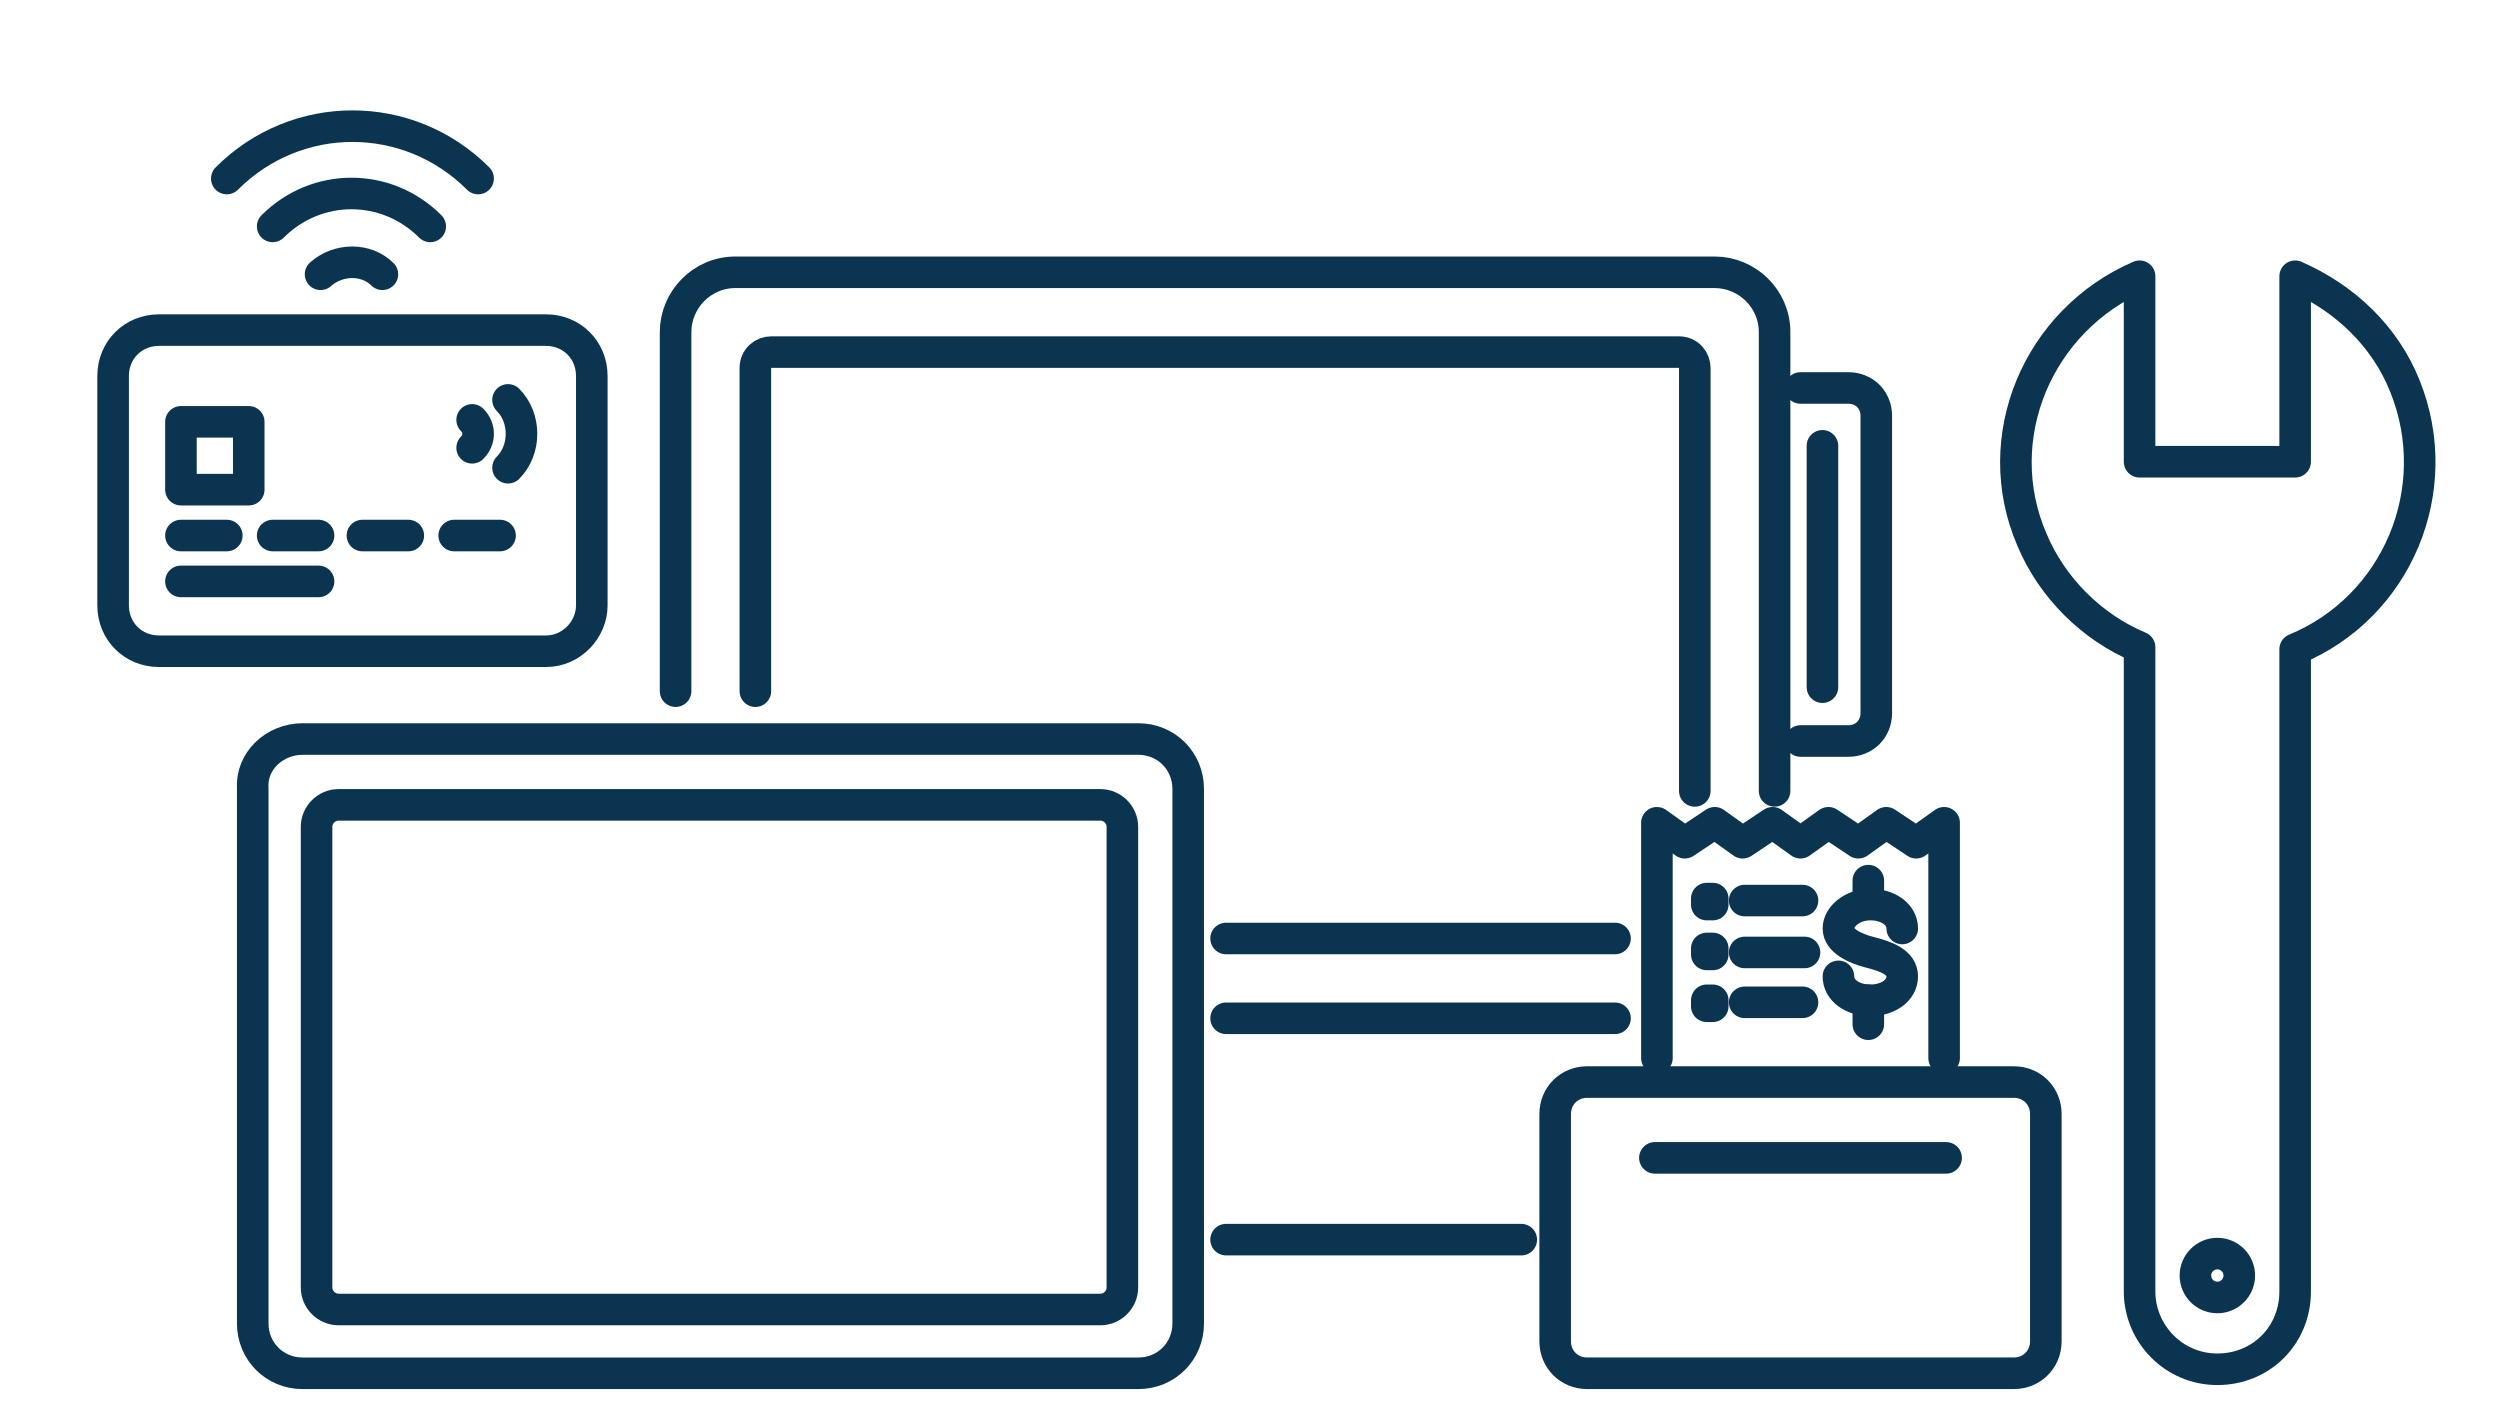
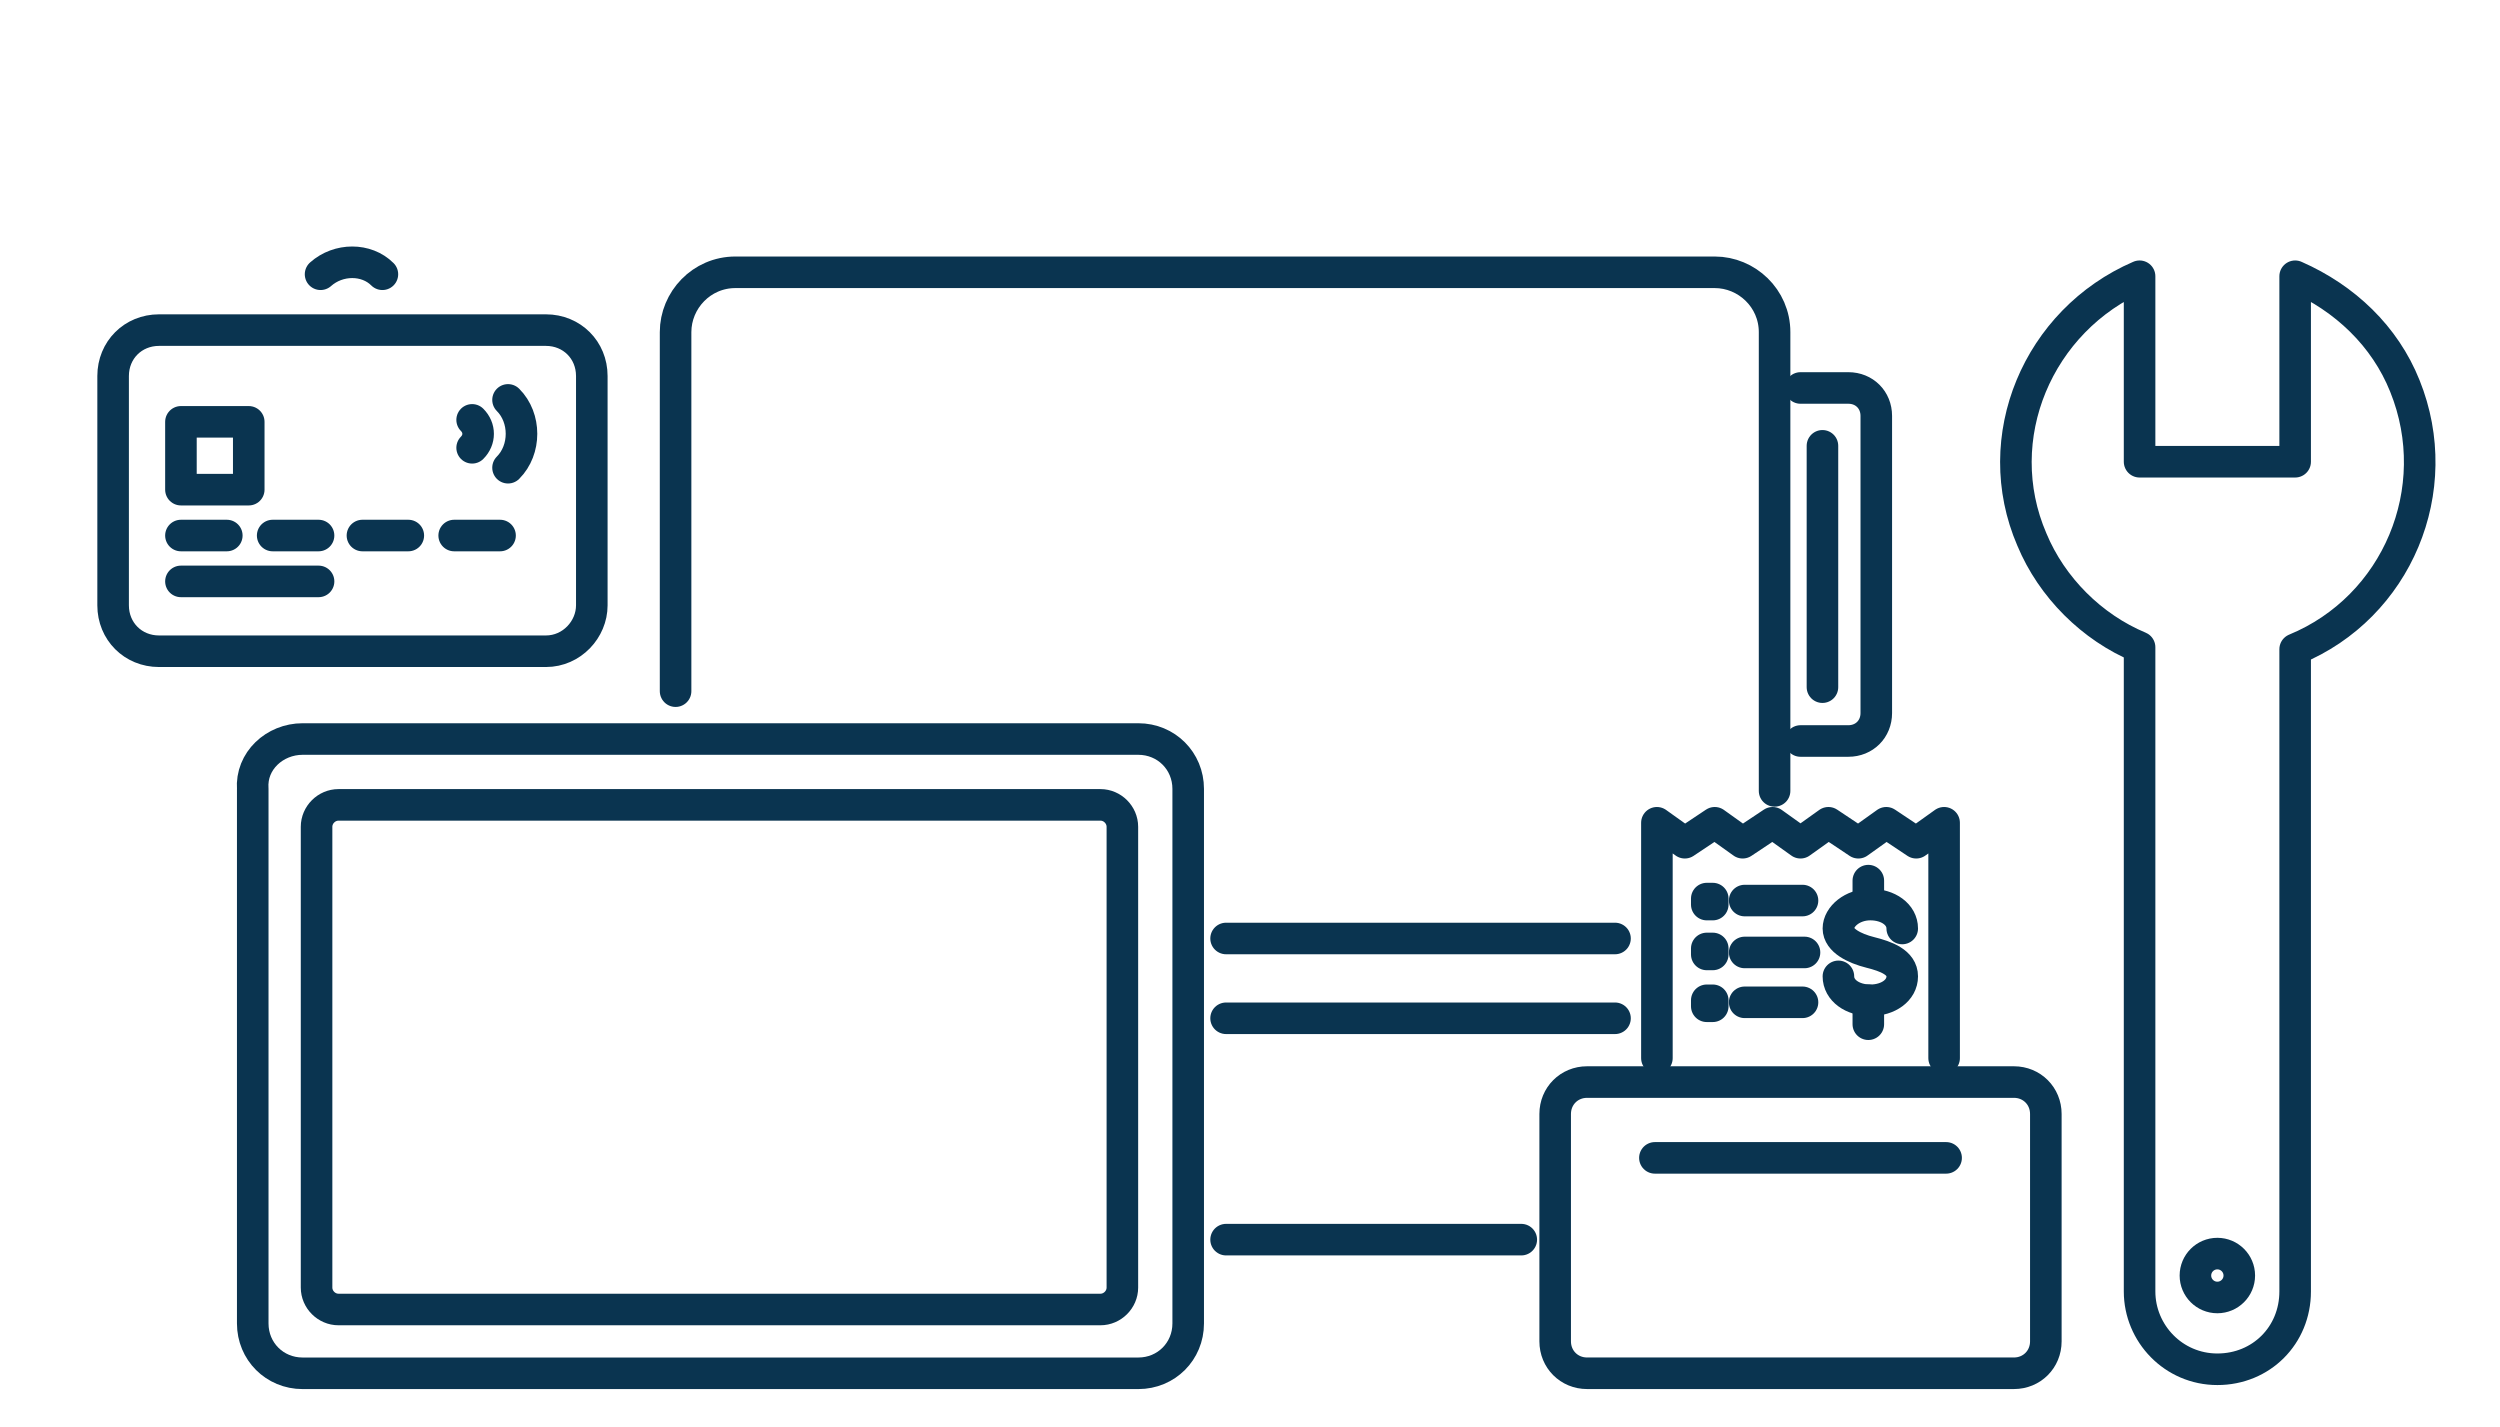
<svg xmlns="http://www.w3.org/2000/svg" width="198" height="113" viewBox="0 0 198 113" fill="none">
  <path d="M131.068 91.703H154.132" stroke="#0A3450" stroke-width="2.5" stroke-linecap="round" stroke-linejoin="round" />
  <path d="M145.602 77.328C145.602 78.433 146.707 79.223 148.129 79.223C149.551 79.223 150.657 78.433 150.657 77.328C150.657 76.222 149.393 75.748 148.129 75.432C146.865 75.116 145.602 74.484 145.602 73.536C145.602 72.588 146.707 71.641 148.129 71.641C149.551 71.641 150.657 72.43 150.657 73.536" stroke="#0A3450" stroke-width="2.5" stroke-linecap="round" stroke-linejoin="round" />
  <path d="M147.971 71.484V69.746" stroke="#0A3450" stroke-width="2.5" stroke-linecap="round" stroke-linejoin="round" />
  <path d="M147.971 81.118V79.223" stroke="#0A3450" stroke-width="2.5" stroke-linecap="round" stroke-linejoin="round" />
  <path d="M131.227 83.804V65.164L133.438 66.744L135.808 65.164L138.019 66.744L140.389 65.164L142.6 66.744L144.812 65.164L147.181 66.744L149.393 65.164L151.763 66.744L153.974 65.164V83.804" stroke="#0A3450" stroke-width="2.5" stroke-linecap="round" stroke-linejoin="round" />
  <path d="M135.65 71.168H135.176V71.642H135.65V71.168Z" stroke="#0A3450" stroke-width="2.5" stroke-linecap="round" stroke-linejoin="round" />
  <path d="M138.178 71.324H142.759" stroke="#0A3450" stroke-width="2.5" stroke-linecap="round" stroke-linejoin="round" />
  <path d="M135.65 75.117H135.176V75.591H135.65V75.117Z" stroke="#0A3450" stroke-width="2.5" stroke-linecap="round" stroke-linejoin="round" />
  <path d="M138.178 75.434H142.917" stroke="#0A3450" stroke-width="2.5" stroke-linecap="round" stroke-linejoin="round" />
  <path d="M135.65 79.223H135.176V79.697H135.65V79.223Z" stroke="#0A3450" stroke-width="2.5" stroke-linecap="round" stroke-linejoin="round" />
  <path d="M138.178 79.383H142.759" stroke="#0A3450" stroke-width="2.5" stroke-linecap="round" stroke-linejoin="round" />
  <path d="M125.697 85.699H159.503C160.925 85.699 162.03 86.805 162.03 88.227V106.235C162.03 107.657 160.925 108.763 159.503 108.763H125.697C124.276 108.763 123.17 107.657 123.17 106.235V88.227C123.17 86.805 124.276 85.699 125.697 85.699Z" stroke="#0A3450" stroke-width="2.5" stroke-linecap="round" stroke-linejoin="round" />
  <path d="M23.966 58.531H90.155C92.367 58.531 94.105 60.269 94.105 62.48V104.816C94.105 107.028 92.367 108.765 90.155 108.765H23.966C21.755 108.765 20.017 107.028 20.017 104.816V62.48C19.859 60.269 21.755 58.531 23.966 58.531Z" stroke="#0A3450" stroke-width="2.5" stroke-linecap="round" stroke-linejoin="round" />
  <path d="M88.892 65.484V101.975C88.892 102.922 88.102 103.712 87.154 103.712H26.81C25.862 103.712 25.072 102.922 25.072 101.975V65.484C25.072 64.536 25.862 63.746 26.81 63.746H87.154C88.102 63.746 88.892 64.536 88.892 65.484Z" stroke="#0A3450" stroke-width="2.5" stroke-linecap="round" stroke-linejoin="round" />
  <path d="M127.909 80.648H97.106" stroke="#0A3450" stroke-width="2.5" stroke-linecap="round" stroke-linejoin="round" />
  <path d="M53.506 54.74V26.305C53.506 23.778 55.559 21.566 58.245 21.566H135.808C138.335 21.566 140.547 23.62 140.547 26.305V62.638" stroke="#0A3450" stroke-width="2.5" stroke-linecap="round" stroke-linejoin="round" />
  <path d="M127.909 74.328H97.106" stroke="#0A3450" stroke-width="2.5" stroke-linecap="round" stroke-linejoin="round" />
-   <path d="M59.824 54.741V29.151C59.824 28.361 60.456 27.887 61.088 27.887H132.964C133.754 27.887 134.228 28.519 134.228 29.151V62.64" stroke="#0A3450" stroke-width="2.5" stroke-linecap="round" stroke-linejoin="round" />
  <path d="M120.485 98.18H97.106" stroke="#0A3450" stroke-width="2.5" stroke-linecap="round" stroke-linejoin="round" />
  <path d="M142.6 30.727H146.391C147.655 30.727 148.602 31.674 148.602 32.938V56.475C148.602 57.739 147.655 58.687 146.391 58.687H142.6" stroke="#0A3450" stroke-width="2.5" stroke-linecap="round" stroke-linejoin="round" />
  <path d="M144.338 35.309V54.423" stroke="#0A3450" stroke-width="2.5" stroke-linecap="round" stroke-linejoin="round" />
  <path d="M14.33 42.414H17.963" stroke="#0A3450" stroke-width="2.5" stroke-linecap="round" stroke-linejoin="round" />
  <path d="M21.596 42.414H25.229" stroke="#0A3450" stroke-width="2.5" stroke-linecap="round" stroke-linejoin="round" />
  <path d="M28.705 42.414H32.338" stroke="#0A3450" stroke-width="2.5" stroke-linecap="round" stroke-linejoin="round" />
  <path d="M35.971 42.414H39.604" stroke="#0A3450" stroke-width="2.5" stroke-linecap="round" stroke-linejoin="round" />
  <path d="M14.33 46.047H25.23" stroke="#0A3450" stroke-width="2.5" stroke-linecap="round" stroke-linejoin="round" />
  <path d="M19.701 33.41H14.33V38.781H19.701V33.41Z" stroke="#0A3450" stroke-width="2.5" stroke-linecap="round" stroke-linejoin="round" />
-   <path d="M17.963 14.139C23.492 8.61 32.338 8.61 37.867 14.139" stroke="#0A3450" stroke-width="2.5" stroke-linecap="round" stroke-linejoin="round" />
-   <path d="M21.596 17.931C25.071 14.455 30.6 14.455 34.075 17.931" stroke="#0A3450" stroke-width="2.5" stroke-linecap="round" stroke-linejoin="round" />
  <path d="M25.389 21.721C26.81 20.457 29.022 20.457 30.286 21.721" stroke="#0A3450" stroke-width="2.5" stroke-linecap="round" stroke-linejoin="round" />
  <path d="M43.238 51.578H12.592C10.539 51.578 8.959 49.998 8.959 47.944V29.778C8.959 27.724 10.539 26.145 12.592 26.145H43.238C45.292 26.145 46.871 27.724 46.871 29.778V47.944C46.871 49.84 45.292 51.578 43.238 51.578Z" stroke="#0A3450" stroke-width="2.5" stroke-linecap="round" stroke-linejoin="round" />
  <path d="M40.236 31.672C41.658 33.094 41.658 35.621 40.236 37.043" stroke="#0A3450" stroke-width="2.5" stroke-linecap="round" stroke-linejoin="round" />
  <path d="M37.393 33.254C38.025 33.886 38.025 34.834 37.393 35.465" stroke="#0A3450" stroke-width="2.5" stroke-linecap="round" stroke-linejoin="round" />
  <path d="M181.776 102.285V51.419C189.833 48.102 193.782 38.782 190.465 30.567C188.885 26.618 185.726 23.617 181.776 21.879V36.57H175.616H169.455V21.879C161.398 25.354 157.449 34.674 160.925 42.731C162.504 46.522 165.664 49.681 169.455 51.261V102.285C169.455 105.602 172.14 108.446 175.616 108.446C179.091 108.446 181.776 105.76 181.776 102.285Z" stroke="#0A3450" stroke-width="2.5" stroke-linecap="round" stroke-linejoin="round" />
  <path d="M175.615 102.76C176.574 102.76 177.352 101.982 177.352 101.023C177.352 100.063 176.574 99.285 175.615 99.285C174.655 99.285 173.877 100.063 173.877 101.023C173.877 101.982 174.655 102.76 175.615 102.76Z" stroke="#0A3450" stroke-width="2.5" stroke-linecap="round" stroke-linejoin="round" />
</svg>